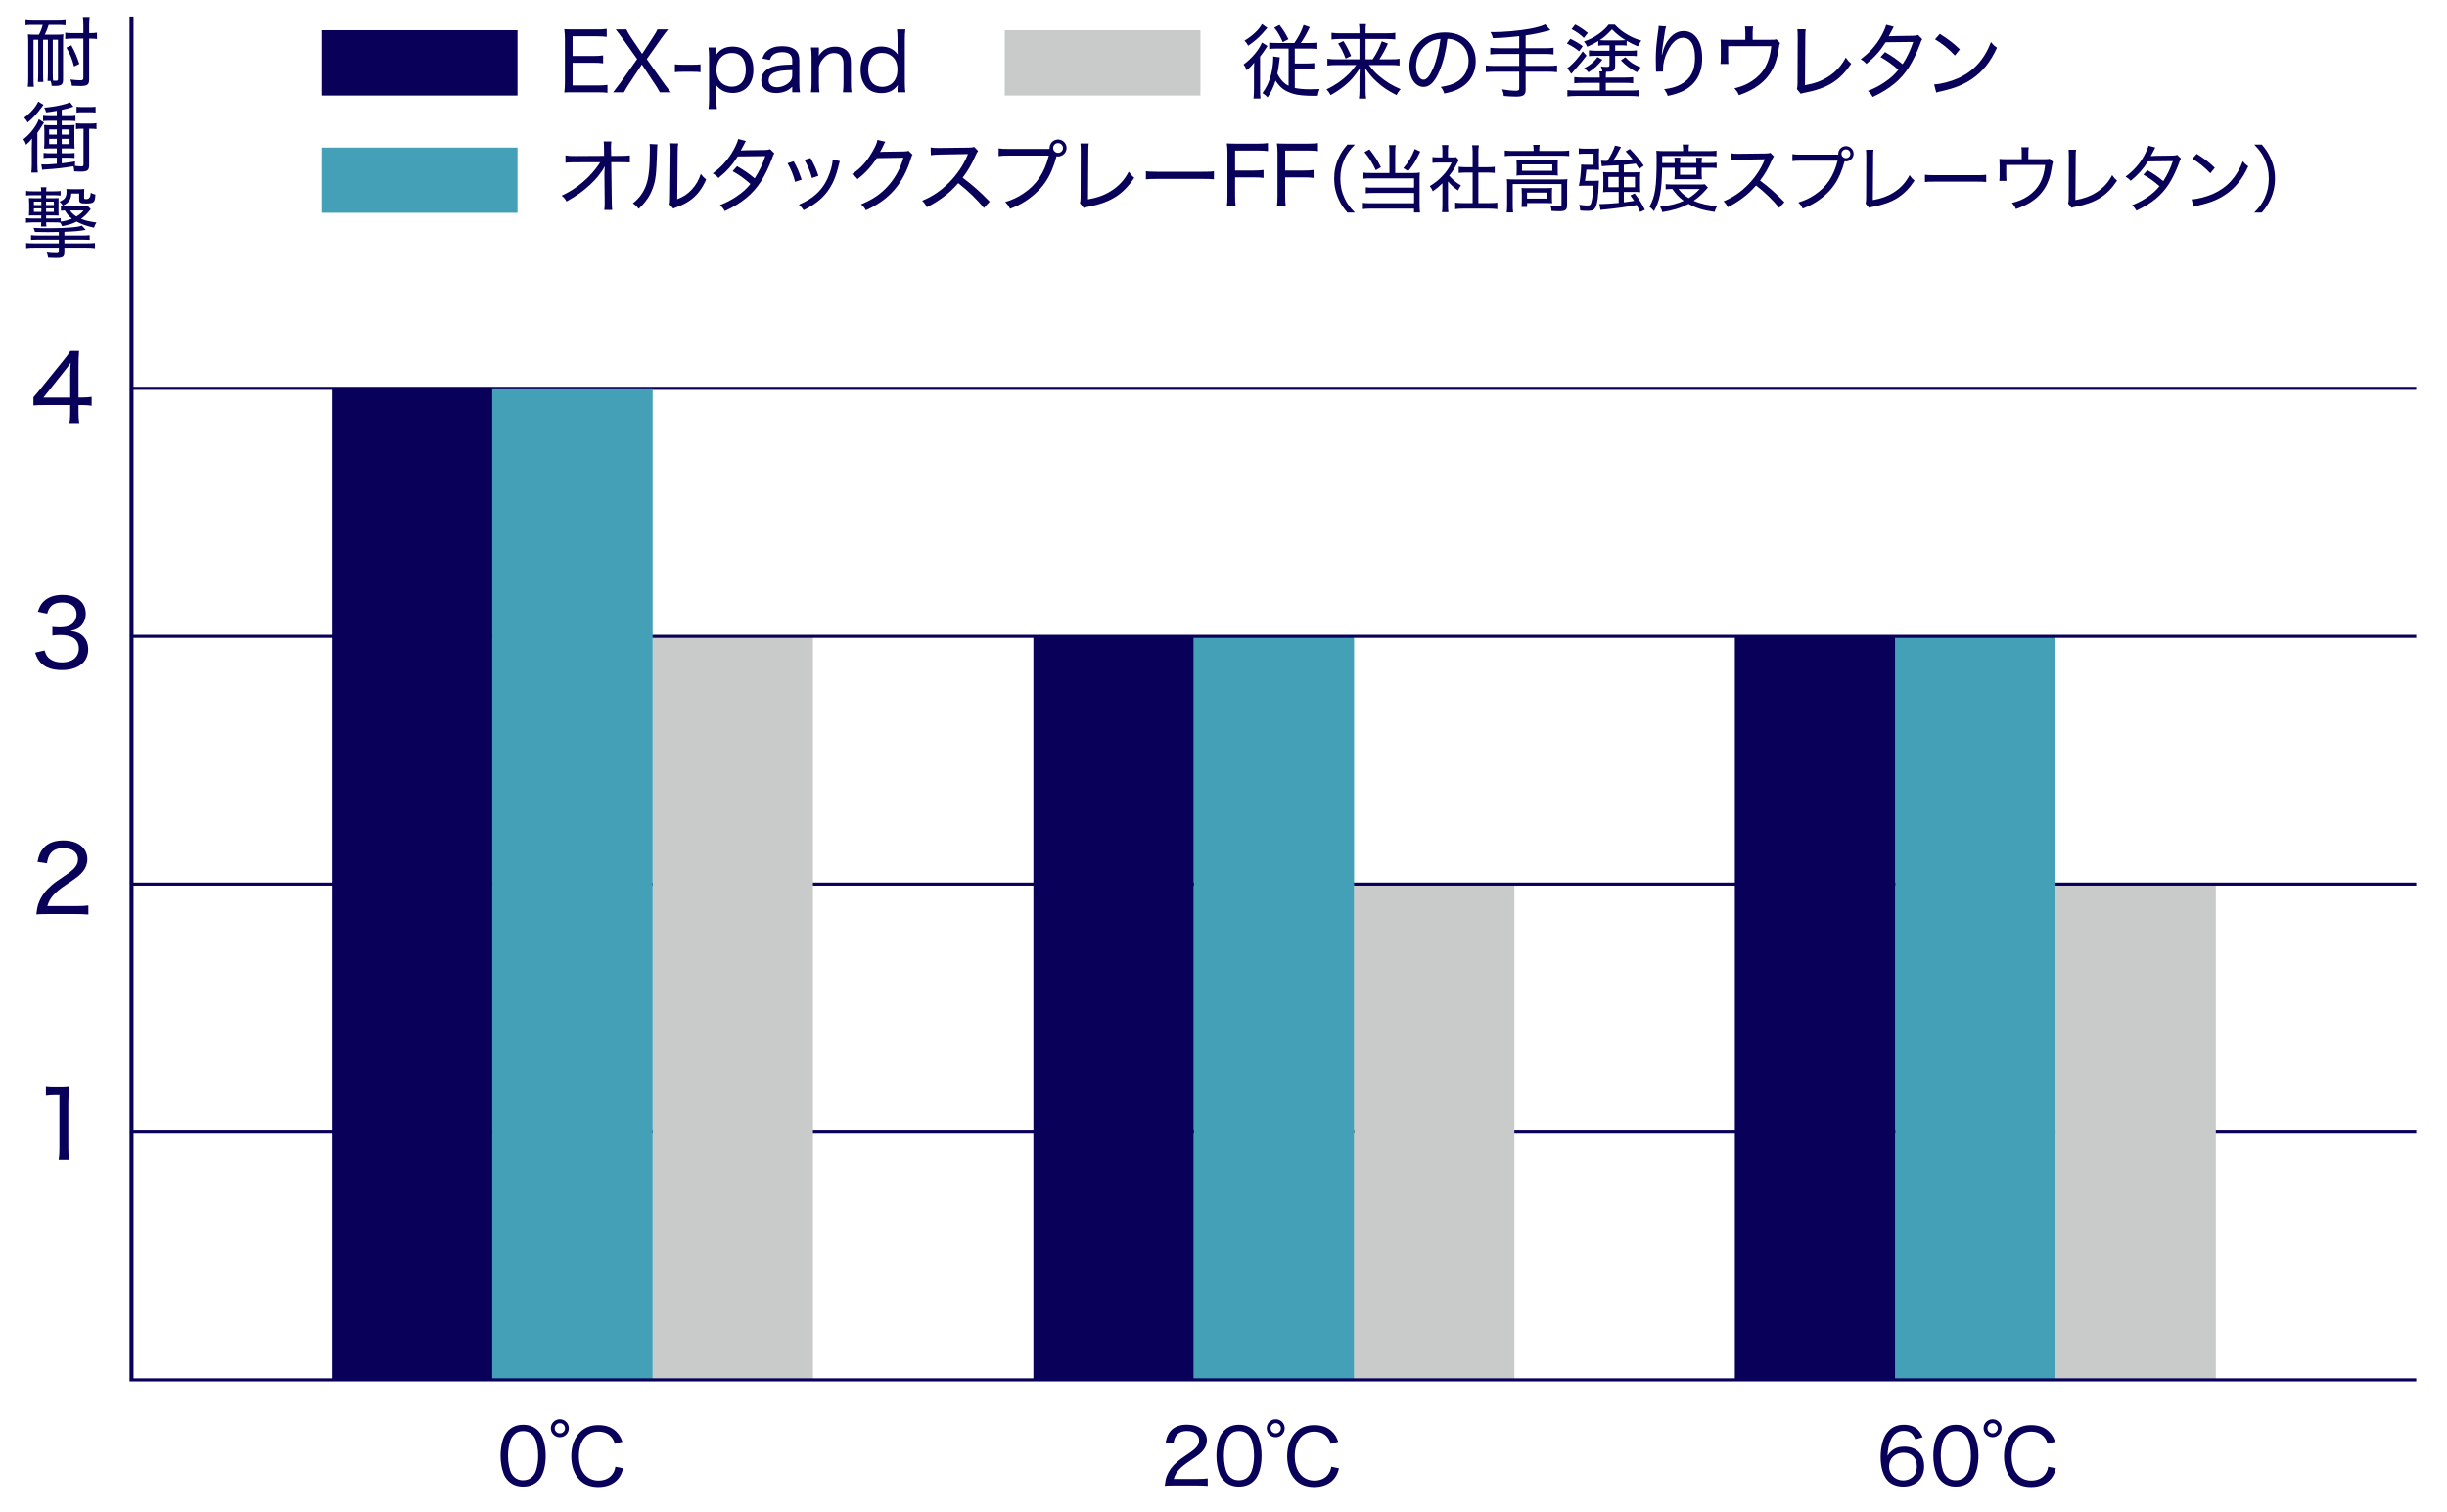
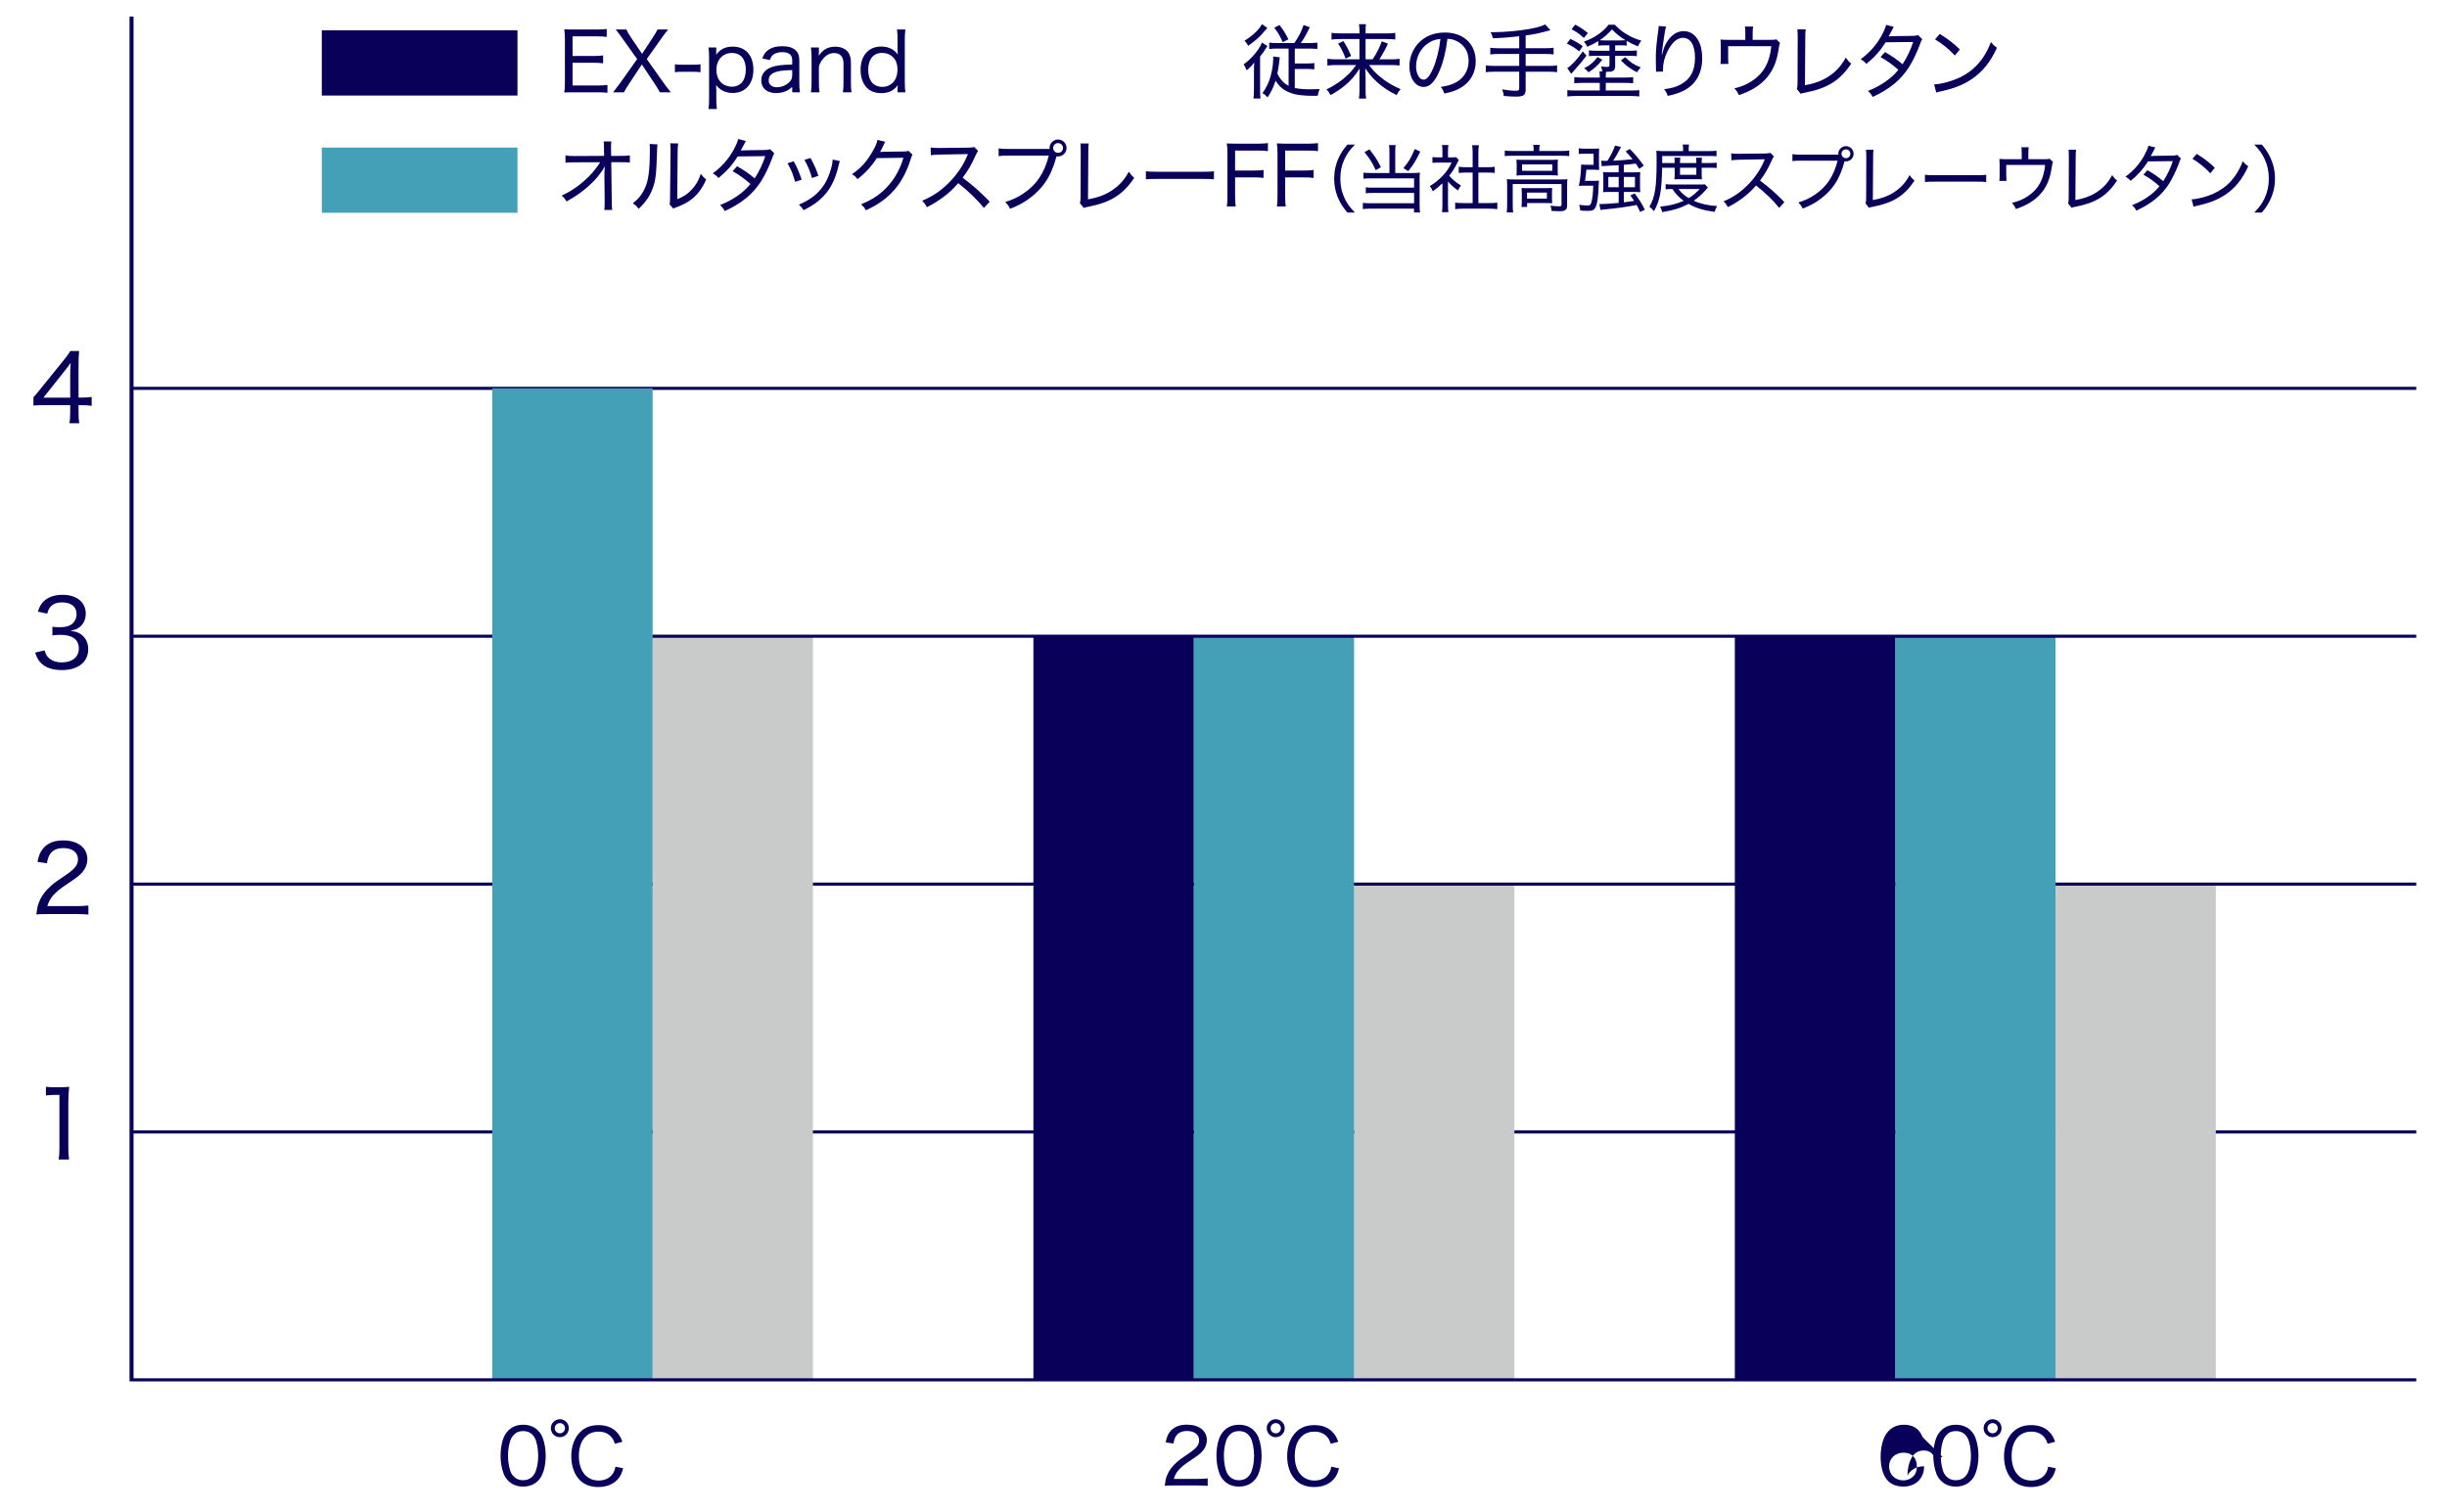
<svg xmlns="http://www.w3.org/2000/svg" id="_レイヤー_1" viewBox="0 0 1000 618">
  <defs>
    <style>.cls-1{fill:#43a0b6;}.cls-1,.cls-2,.cls-3{stroke-width:0px;}.cls-2{fill:#080059;}.cls-3{fill:#c9caca;}</style>
  </defs>
  <rect class="cls-2" x="131.507" y="12.396" width="79.972" height="26.656" />
  <rect class="cls-1" x="131.507" y="60.319" width="79.972" height="26.656" />
  <path class="cls-2" d="m360.475,21.62c1.764,0,3.362.633,4.528,1.798,1.132,1.099,1.764,2.93,1.764,5.027,0,4.261-2.463,7.058-6.259,7.058-1.398,0-2.696-.433-3.662-1.265-1.298-1.132-2.031-3.163-2.031-5.793,0-4.228,2.131-6.825,5.66-6.825Zm6.325,16.113h3.196c-.167-1.298-.233-2.297-.233-4.028v-17.677c0-1.531.067-2.564.233-3.962h-3.429c.167,1.265.233,2.33.233,3.962v4.028c0,.533,0,1.065.033,1.298q.033.566.067.932c-1.498-2.131-3.828-3.262-6.791-3.262-5.16,0-8.423,3.695-8.423,9.521,0,3.096.932,5.693,2.663,7.424,1.431,1.398,3.396,2.097,5.826,2.097,2.963,0,5.027-.999,6.725-3.262-.033.433-.1,1.032-.1,1.431v1.498Zm-31.912,0c-.166-1.332-.233-2.464-.233-3.928v-6.525c.366-1.365.799-2.164,1.698-3.229,1.365-1.631,2.796-2.364,4.528-2.364,2.53,0,3.828,1.498,3.828,4.428v7.69c0,1.565-.067,2.53-.233,3.928h3.496c-.166-1.132-.233-2.164-.233-3.895v-8.19c0-1.764-.333-3.063-.999-4.095-1.099-1.598-2.996-2.463-5.426-2.463-2.963,0-5.06,1.165-6.725,3.728.067-.832.067-.999.067-1.431v-1.964h-3.263c.2,1.332.267,2.297.267,3.928v10.453c0,1.698-.067,2.597-.267,3.928h3.496Zm-11.137-7.091c0,1.232-.299,2.031-1.099,2.863-1.298,1.332-3.296,2.164-5.127,2.164-2.097,0-3.396-1.099-3.396-2.83,0-1.531.832-2.597,2.497-3.262,1.465-.599,3.329-.832,7.124-.932v1.998Zm0,7.091h3.163c-.2-1.398-.266-2.197-.266-3.828v-9.255c0-1.831-.433-3.096-1.432-4.028-1.198-1.165-3.029-1.731-5.56-1.731-2.563,0-4.594.599-6.059,1.831-.965.766-1.465,1.531-2.064,3.196l3.096.599c.299-.899.533-1.332.965-1.798.899-.932,2.231-1.398,4.028-1.398,2.83,0,4.128,1.065,4.128,3.329v1.731c-4.328.1-6.159.333-8.156.965-2.863.932-4.494,2.93-4.494,5.493,0,3.229,2.297,5.193,6.026,5.193,1.298,0,2.53-.2,3.662-.633,1.099-.399,1.698-.799,2.963-1.897v2.231Zm-24.689-2.297c-1.665,0-3.362-.666-4.428-1.764-1.165-1.165-1.864-3.096-1.864-5.127,0-4.062,2.563-6.891,6.325-6.891,3.629,0,5.693,2.497,5.693,6.858,0,4.328-2.164,6.925-5.726,6.925Zm-6.092,9.122c-.167-1.232-.233-2.264-.233-3.962v-3.529c0-.899-.033-1.398-.1-2.297,1.698,2.164,3.928,3.229,6.825,3.229,5.127,0,8.423-3.695,8.423-9.488,0-5.892-3.196-9.455-8.489-9.455-2.963,0-5.16,1.099-6.758,3.362.067-.699.067-.899.067-1.298v-1.698h-3.163c.167,1.265.233,2.297.233,3.995v17.211c0,1.498-.067,2.597-.233,3.928h3.429Zm-17.156-15.048c.999-.133,1.731-.167,3.063-.167h4.294c1.398,0,2.097.033,3.096.167v-3.229c-.932.133-1.665.167-3.096.167h-4.294c-1.398,0-2.131-.033-3.063-.167v3.229Zm-13.505-3.163l5.26,7.923c.766,1.099,1.199,1.864,2.097,3.462h4.494c-1.631-2.031-2.463-3.129-3.096-4.062l-6.758-9.521,5.926-8.389c1.065-1.498,1.831-2.497,2.796-3.695h-4.361c-.433.965-.766,1.565-1.931,3.329l-4.328,6.625-4.494-6.625c-.899-1.332-1.498-2.364-1.931-3.329h-4.361c.932,1.165,1.898,2.43,2.763,3.662l5.992,8.423-6.791,9.588c-.699.932-1.165,1.565-3.029,3.995h4.428c.533-1.032,1.265-2.264,2.097-3.496l5.227-7.89Zm-14.069,8.356c-1.265.167-2.197.233-3.862.233h-10.387v-9.288h8.556c1.831,0,2.73.067,3.928.233v-3.229c-1.298.167-2.364.233-3.928.233h-8.556v-8.023h10.054c1.764,0,2.763.067,3.895.233v-3.262c-1.099.167-2.33.233-3.895.233h-9.655c-1.631,0-2.663-.033-3.795-.1.2,1.531.266,2.43.266,3.962v17.811c0,1.764-.067,2.83-.266,4.062,1.232-.067,2.031-.067,3.795-.067h9.987c1.831,0,2.73.033,3.862.2v-3.229Z" />
  <path class="cls-2" d="m525.2,72.498h7.624c1.831,0,2.863.067,3.995.233v-3.262c-1.232.166-2.231.233-3.995.233h-7.624v-8.156h9.421c1.831,0,2.863.067,3.995.233v-3.296c-1.265.166-2.297.233-4.028.233h-8.989c-1.631,0-2.663-.033-3.795-.1.2,1.331.266,2.397.266,3.928v17.711c0,1.897-.067,2.996-.266,4.128h3.662c-.2-1.232-.266-2.231-.266-4.161v-7.723Zm-20.459,0h7.624c1.831,0,2.863.067,3.995.233v-3.262c-1.232.166-2.231.233-3.995.233h-7.624v-8.156h9.421c1.831,0,2.863.067,3.995.233v-3.296c-1.265.166-2.297.233-4.028.233h-8.989c-1.631,0-2.663-.033-3.795-.1.2,1.331.267,2.397.267,3.928v17.711c0,1.897-.067,2.996-.267,4.128h3.662c-.2-1.232-.266-2.231-.266-4.161v-7.723Zm-36.451.799c1.165-.133,1.997-.167,4.627-.167h18.643c2.297,0,3.263.033,4.528.167v-3.296c-1.165.167-1.831.2-4.494.2h-18.709c-2.297,0-3.529-.067-4.594-.2v3.296Zm-26.764-14.648q.133.999.133,3.496l-.067,18.41c-.033,1.432-.067,1.831-.266,2.497l1.565,1.931c.466-.2.832-.3,1.964-.499,9.022-1.764,14.115-4.96,18.676-11.818-.999-.832-1.298-1.165-2.231-2.497-1.864,3.495-4.028,5.826-7.257,7.89-2.663,1.698-5.626,2.763-9.421,3.429l.133-19.409c0-1.831.033-2.597.166-3.429h-3.396Zm-9.12-.166c1.099,0,1.997.865,1.997,1.997s-.899,1.997-1.997,1.997c-1.132,0-2.031-.899-2.031-1.997s.899-1.997,2.031-1.997Zm-20.174,2.397c-2.064,0-2.83-.033-4.128-.233v3.163c1.165-.167,2.131-.2,4.062-.2h16.446c-1.831,7.158-5.027,11.918-10.387,15.48-2.497,1.665-4.461,2.563-7.457,3.496,1.065,1.032,1.365,1.465,1.997,2.763,2.763-1.099,4.295-1.864,6.192-3.063,3.262-2.097,6.226-4.86,8.19-7.757,1.931-2.763,3.429-6.226,4.627-10.653.233.067.433.067.633.067,1.898,0,3.462-1.565,3.462-3.462s-1.565-3.462-3.462-3.462-3.496,1.565-3.496,3.462c0,.1,0,.2.033.399h-16.712Zm-7.778,21.539c-3.828-3.962-6.858-6.658-11.053-9.787,2.164-2.863,3.662-5.426,5.36-9.255.333-.799.599-1.232.965-1.665l-1.631-1.665c-.633.233-.999.266-2.364.3l-11.519.133h-.732c-1.465,0-2.131-.033-3.163-.2l.1,3.163c1.199-.166,2.031-.233,3.828-.266q10.919-.167,11.319-.2l-.1.266c-.1.167-.1.2-.2.433-1.565,3.828-4.261,7.79-7.39,10.919-3.362,3.396-6.725,5.66-11.019,7.457.999.999,1.298,1.431,1.931,2.63,2.464-1.232,4.195-2.297,6.492-3.962,2.397-1.764,4.128-3.362,6.325-5.859,3.895,3.03,7.923,6.925,10.487,10.154l2.364-2.597Zm-45.879-25.234c-.167,1.165-.766,2.597-1.997,4.727-2.364,4.161-4.827,6.891-8.423,9.288,1.165.699,1.531,1.032,2.264,2.031,3.163-2.43,5.76-5.26,7.89-8.589l10.886-.167c-1.198,4.162-3.196,7.923-5.693,10.853-3.163,3.729-6.625,6.159-11.652,8.19,1.032.865,1.365,1.265,1.997,2.43,4.927-2.231,8.589-4.86,11.652-8.356,2.863-3.296,5.226-7.723,6.691-12.617.4-1.232.433-1.298.733-1.731l-1.631-1.598c-.533.2-.732.233-1.931.266-.999.033-3.828.067-8.489.133h-.399q-.566.033-.832.1c.399-.666.666-1.199,1.465-2.896.399-.899.433-.899.732-1.298l-3.262-.766Zm-18.3,8.023c0,1.265-.433,3.329-1.199,5.493-2.164,6.225-6.026,10.187-12.584,12.95.965.899,1.298,1.265,1.898,2.264,4.294-2.131,7.257-4.394,9.588-7.424,2.231-2.93,3.629-6.159,4.794-11.119.166-.699.233-.932.433-1.531l-2.93-.633Zm-11.519.133c1.432,2.53,2.43,4.994,3.063,7.424l2.63-.899c-.865-2.696-1.465-4.028-3.229-7.291l-2.464.766Zm-6.924,1.398c1.431,2.43,2.297,4.594,3.096,7.59l2.697-.899c-1.298-3.662-1.931-5.16-3.296-7.524l-2.497.832Zm-20.14-9.921c-.3,1.199-.932,2.663-1.964,4.561-2.131,3.795-4.827,6.825-8.456,9.488,1.132.666,1.531.965,2.33,1.897,3.296-2.663,5.626-5.26,7.89-8.822l11.252-.133c-1.099,3.362-2.53,6.292-4.328,9.088-2.696-2.197-4.394-3.362-7.191-4.96l-1.831,2.031c2.597,1.432,4.894,3.096,7.291,5.227-1.665,2.031-3.129,3.362-5.659,5.094-2.197,1.465-3.962,2.397-6.791,3.529.932.832,1.265,1.232,1.964,2.464,6.991-3.262,11.485-6.958,14.848-12.218,1.498-2.364,3.229-5.959,4.428-9.188.533-1.531.599-1.631.965-2.197l-1.698-1.698c-.599.233-1.232.333-2.197.333q-9.321.1-9.821.2c.266-.466.599-1.032.965-1.764q.733-1.531,1.099-2.131l-3.096-.799Zm-27.827,1.764c.133.666.167,1.432.167,2.73v.732l-.2,18.843c0,1.565-.033,1.998-.233,2.63l1.565,1.731c.299-.167.399-.2.799-.366.333-.133.666-.266,1.065-.399,1.931-.766,3.262-1.432,4.694-2.397,2.963-1.997,5.16-4.794,6.858-8.722-1.065-.899-1.398-1.232-2.197-2.297-.799,2.53-1.997,4.627-3.762,6.492-1.631,1.764-3.229,2.796-5.859,3.862l.166-19.342c.033-1.964.067-2.497.233-3.462l-3.296-.033Zm-8.389.266c.1.799.1.999.1,2.63,0,6.825-.433,11.086-1.465,14.016-1.099,3.129-2.796,5.493-5.493,7.624,1.165.766,1.531,1.132,2.397,2.231,2.963-2.863,4.594-5.226,5.726-8.389,1.232-3.362,1.498-5.793,1.764-15.014.067-2.064.067-2.097.2-2.93l-3.229-.167Zm-18.47,12.917v.366l.1,9.954v.799c0,1.531-.033,1.898-.167,2.93h3.229c-.1-.999-.133-1.831-.167-3.795l-.2-15.713h3.962c1.631,0,2.796.033,3.629.1v-2.896c-1.099.167-1.731.2-3.662.2l-3.962.033-.067-3.03v-.865c0-.699.033-1.232.133-2.031h-3.129c.1,1.032.133,1.065.133,2.963l.033,2.929-11.785.067c-2.164,0-2.796-.033-3.995-.266v2.996c1.199-.133,1.964-.166,3.928-.166l10.253-.033c-1.032,1.731-2.963,4.161-4.694,5.892-3.462,3.429-7.024,5.926-11.053,7.757,1.032.865,1.365,1.265,1.998,2.397,2.597-1.498,3.862-2.264,5.326-3.329,2.896-2.097,5.726-4.694,7.491-6.891,1.431-1.798,2.164-2.896,2.83-4.228-.133,1.398-.167,2.663-.167,3.629v.233Z" />
  <path class="cls-2" d="m924.335,86.873c1.74-2.099,2.549-3.329,3.449-5.248,1.29-2.759,1.919-5.548,1.919-8.637,0-3.089-.63-5.878-1.919-8.637-.9-1.919-1.71-3.149-3.449-5.248h-3.089c2.249,2.369,3.179,3.689,4.169,5.758,1.2,2.519,1.77,5.128,1.77,8.127,0,2.999-.57,5.608-1.77,8.127-.99,2.069-1.919,3.389-4.169,5.758h3.089Zm-27.92-2.399c.659-.21.899-.27,1.859-.48,4.829-1.08,8.188-2.399,11.247-4.498,4.018-2.729,6.808-6.208,9.267-11.546-1.05-.69-1.379-1.02-2.219-2.069-2.46,6.448-6.419,10.796-12.147,13.346-2.789,1.23-6.388,2.159-8.787,2.249l.78,2.999Zm-.45-19.584c2.669,1.589,5.068,3.539,7.317,5.938l1.829-2.249c-2.189-2.13-4.049-3.569-7.377-5.699l-1.77,2.01Zm-17.967-5.338c-.27,1.08-.84,2.399-1.769,4.109-1.919,3.419-4.349,6.148-7.618,8.547,1.02.6,1.38.87,2.099,1.709,2.969-2.399,5.068-4.738,7.108-7.948l10.137-.12c-.99,3.029-2.279,5.668-3.899,8.187-2.429-1.979-3.959-3.029-6.478-4.468l-1.65,1.829c2.34,1.29,4.409,2.789,6.568,4.709-1.5,1.829-2.819,3.029-5.099,4.589-1.979,1.32-3.569,2.159-6.118,3.179.84.75,1.14,1.11,1.769,2.22,6.299-2.939,10.347-6.268,13.376-11.007,1.35-2.129,2.909-5.368,3.988-8.277.48-1.379.54-1.469.87-1.979l-1.53-1.53c-.54.21-1.11.3-1.979.3q-8.398.09-8.847.18c.24-.42.54-.93.87-1.59q.66-1.38.99-1.919l-2.789-.72Zm-32.653,1.649q.12.9.12,3.149l-.06,16.585c-.03,1.289-.06,1.649-.24,2.249l1.41,1.74c.419-.18.75-.27,1.77-.45,8.127-1.589,12.716-4.468,16.825-10.647-.9-.75-1.17-1.049-2.009-2.249-1.68,3.149-3.629,5.248-6.538,7.108-2.399,1.53-5.069,2.489-8.487,3.089l.12-17.485c0-1.65.03-2.339.15-3.089h-3.059Zm-16.437,3.869v-2.609c0-.93.06-1.68.179-2.279h-3.029c.12.72.149,1.2.149,2.309v2.579h-6.238c-1.35,0-1.979-.03-2.879-.12.06.75.09,1.499.09,2.549v3.839c0,1.08-.03,1.889-.12,2.609h2.909c-.06-.63-.09-1.529-.09-2.549v-3.989h15.895c-.6,5.968-2.789,9.927-7.018,12.746-1.979,1.32-3.718,2.069-6.568,2.789.93,1.02,1.17,1.38,1.65,2.489,8.547-2.879,13.165-7.947,14.455-15.985q.42-2.729.69-3.239l-1.38-1.349c-.569.21-.749.21-2.639.21h-6.058Zm-42.256,9.327c1.049-.12,1.799-.15,4.169-.15h16.794c2.07,0,2.939.03,4.079.15v-2.969c-1.049.15-1.649.18-4.048.18h-16.855c-2.069,0-3.179-.06-4.138-.18v2.969Zm-24.082-13.196q.12.9.12,3.149l-.06,16.585c-.03,1.289-.06,1.649-.24,2.249l1.409,1.74c.42-.18.75-.27,1.77-.45,8.128-1.589,12.716-4.468,16.825-10.647-.899-.75-1.169-1.049-2.009-2.249-1.679,3.149-3.629,5.248-6.538,7.108-2.399,1.53-5.068,2.489-8.487,3.089l.12-17.485c0-1.65.03-2.339.15-3.089h-3.059Zm-8.186-.15c.99,0,1.799.78,1.799,1.799s-.81,1.799-1.799,1.799c-1.02,0-1.83-.81-1.83-1.799s.81-1.799,1.83-1.799Zm-18.174,2.159c-1.859,0-2.549-.03-3.719-.21v2.849c1.05-.15,1.919-.18,3.659-.18h14.815c-1.65,6.448-4.529,10.737-9.357,13.946-2.249,1.499-4.019,2.309-6.718,3.149.96.93,1.23,1.32,1.799,2.489,2.489-.99,3.869-1.679,5.578-2.759,2.939-1.89,5.608-4.379,7.378-6.988,1.74-2.489,3.089-5.608,4.169-9.597.21.06.39.06.57.06,1.71,0,3.119-1.41,3.119-3.119s-1.409-3.119-3.119-3.119c-1.71,0-3.149,1.41-3.149,3.119,0,.09,0,.18.03.36h-15.055Zm-6.993,19.404c-3.449-3.569-6.178-5.998-9.957-8.817,1.949-2.579,3.299-4.888,4.828-8.337.3-.72.54-1.11.87-1.5l-1.469-1.499c-.57.21-.9.24-2.129.27l-10.376.12h-.66c-1.319,0-1.919-.03-2.849-.18l.09,2.849c1.08-.15,1.829-.21,3.449-.24q9.837-.15,10.197-.18l-.09.24c-.09.15-.09.18-.18.39-1.41,3.449-3.839,7.018-6.658,9.837-3.029,3.059-6.058,5.098-9.927,6.718.9.9,1.169,1.29,1.74,2.369,2.219-1.11,3.779-2.069,5.848-3.569,2.159-1.589,3.719-3.029,5.698-5.278,3.509,2.729,7.138,6.238,9.447,9.147l2.129-2.339Zm-34.608-5.368c-1.65,1.74-2.669,2.579-4.499,3.749-1.949-1.23-3.119-2.279-4.169-3.749h8.668Zm2.099-1.919c-.63.06-1.14.09-2.159.09h-10.767c-1.559,0-2.369-.03-3.089-.15v2.129c.72-.12,1.379-.15,2.729-.15,1.53,2.189,2.699,3.389,4.649,4.828-2.759,1.26-5.578,1.95-9.657,2.399.51.93.72,1.41.9,2.22,4.558-.75,7.558-1.68,10.736-3.359,3.029,1.709,6.058,2.639,10.647,3.269.27-.93.57-1.619,1.02-2.369-3.569-.21-6.778-.93-9.567-2.189,1.74-1.17,3.359-2.609,4.738-4.199.57-.66.78-.9,1.08-1.2l-1.26-1.32Zm-10.137-6.778h6.658v2.879h-6.658v-2.879Zm-2.19,0v2.939c0,.6-.03,1.259-.09,1.829.39-.06.93-.06,2.129-.06h7.168c1.109,0,1.439,0,1.919.06-.06-.54-.09-1.139-.09-1.829v-2.939h3.389c1.32,0,2.069.03,2.729.15v-2.22c-.75.12-1.409.15-2.699.15h-3.419v-.33c0-.78.03-1.32.12-1.86h-2.429c.09.54.12,1.14.12,1.829v.36h-6.658v-.42c0-.6.03-1.109.12-1.77h-2.43c.09.51.12,1.05.12,1.799v.39h-5.098v-2.879h19.044c1.409,0,2.159.03,3.149.12v-2.279c-.81.12-1.74.18-3.389.18h-7.978v-.81c0-.81.03-1.32.15-1.889h-2.609c.12.6.18,1.17.18,1.889v.81h-7.768c-1.2,0-2.189-.06-3.179-.15.09.87.12,1.769.12,3.778,0,11.156-.6,15.025-2.939,19.104.75.57,1.2.99,1.86,1.829,2.459-4.469,3.149-8.127,3.329-17.784h5.128Zm-36.648,5.368c.21-1.17.48-3.419.57-4.559h3.089c.9,0,1.469.03,2.129.09-.06-.75-.09-1.589-.09-2.489v-4.109c0-.9.03-1.41.09-2.159-.63.06-1.26.09-2.069.09h-3.479c-1.349,0-2.159-.06-2.789-.18v2.34c.66-.09,1.5-.12,2.699-.12h3.359v4.528h-2.31c-1.559,0-2.009-.03-2.759-.12-.09,3.359-.39,6.238-.96,8.727.6-.03,1.23-.06,2.039-.06h3.839c-.06,2.999-.27,4.978-.75,6.808-.3,1.08-.6,1.289-1.77,1.289-.81,0-2.039-.12-3.209-.299.27.87.33,1.349.42,2.339,1.2.12,2.01.15,3.059.15,1.859,0,2.579-.33,3.179-1.41.75-1.41,1.17-4.379,1.32-9.537.03-.659.03-.87.09-1.409-.63.06-1.2.09-2.22.09h-3.479Zm15.865-1.589h4.558v4.199h-4.558v-4.199Zm-2.099,0v4.199h-4.229v-4.199h4.229Zm0-1.89h-3.779c-1.2,0-1.859-.03-2.609-.12.09.63.12,1.38.12,2.22v3.629c0,.989-.03,1.68-.12,2.399.81-.09,1.469-.12,2.639-.12h3.749v4.498c-2.699.24-5.818.45-7.048.45-.27,0-.45,0-.84-.03l.45,2.459c.39-.09.6-.12,1.02-.15,5.548-.54,9.147-1.019,13.765-1.889.6,1.08.84,1.56,1.41,2.849l1.949-.9c-1.229-2.489-2.129-3.929-4.169-6.688l-1.769.84c.81,1.08,1.019,1.38,1.56,2.219-1.47.24-2.129.33-4.229.6v-4.259h4.229c1.019,0,1.709.03,2.519.12-.09-.69-.12-1.35-.12-2.339v-3.899c0-.87.03-1.41.12-2.01-.75.09-1.319.12-2.339.12h-4.409v-3.089c2.189-.15,2.519-.21,4.918-.48.42.6.69,1.02,1.409,2.159l1.83-1.35c-1.95-2.699-3.539-4.618-5.698-6.808l-1.709,1.02c1.35,1.41,1.859,1.979,2.849,3.209-2.669.27-5.698.48-7.348.54h-.6c1.14-1.649,1.56-2.399,3.209-5.578l-2.459-.57c-.72,2.13-1.559,3.809-3.089,6.238-.45.03-.87.03-1.17.03-.57,0-.96-.03-1.44-.09l.3,2.279c.6-.09,1.02-.12,3.239-.24,1.619-.06,2.339-.12,3.659-.18v2.909Zm-37.457,8.277h8.127v2.46h-8.127v-2.46Zm10.197.12c0-.96.03-1.44.09-2.009-.87.06-1.44.09-2.579.09h-7.498c-1.08,0-1.709-.03-2.429-.09.06.63.09,1.2.09,2.129v3.149c0,1.11-.06,1.859-.15,2.489h2.309v-1.619h7.558c1.02,0,1.979.03,2.699.09-.06-.6-.09-1.049-.09-2.099v-2.129Zm-18.324,4.859c0,1.199-.06,2.369-.18,3.119h2.639c-.15-1.08-.18-1.74-.18-3.149v-8.428h19.944v8.397c0,.6-.15.69-1.05.69-.989,0-2.279-.09-3.479-.27.3.78.39,1.23.45,2.159,1.649.09,2.609.12,2.849.12,1.65,0,2.279-.12,2.789-.48.539-.39.72-.96.72-2.1v-7.857c0-1.11.03-1.74.12-2.669-.78.09-1.47.12-2.909.12h-18.834c-1.26,0-2.099-.03-2.999-.12.09.84.12,1.74.12,2.699v7.768Zm6.088-16.495h12.386v2.609h-12.386v-2.609Zm-2.189,2.249c0,1.109-.03,1.65-.09,2.309.9-.09,1.59-.12,2.729-.12h11.456c1.26,0,1.919.03,2.759.12-.09-.69-.09-.989-.09-2.309v-1.919c0-1.05.03-1.5.09-2.309-.84.09-1.409.12-2.579.12h-11.516c-1.32,0-2.069-.03-2.849-.12.06.69.09,1.289.09,2.279v1.949Zm6.928-7.738h-8.698c-1.32,0-2.159-.06-3.089-.18v2.279c.96-.12,1.769-.15,2.999-.15h20.304c1.259,0,2.069.03,3.029.15v-2.279c-.9.12-1.77.18-3.029.18h-9.207v-.54c0-.75.06-1.349.18-1.979h-2.669c.12.63.18,1.26.18,1.979v.54Zm-22.582,8.817h3.749c1.11,0,2.039.06,2.939.15v-2.519c-.84.15-1.62.18-2.939.18h-3.749v-6.148c0-1.11.03-1.68.21-2.819h-2.759c.15,1.11.21,1.77.21,2.819v6.148h-2.759c-1.289,0-2.129-.06-2.939-.18v2.519c.9-.09,1.859-.15,2.939-.15h2.759v12.476h-3.839c-1.56,0-2.429-.06-3.299-.18v2.669c.96-.15,1.949-.21,3.269-.21h10.647c1.26,0,2.339.06,3.299.21v-2.669c-.81.12-1.74.18-3.299.18h-4.439v-12.476Zm-12.416,3.629c1.2,1.439,2.369,2.489,4.109,3.689.36-.84.659-1.349,1.2-2.039-2.07-1.229-3.269-2.249-4.829-4.019,1.439-1.77,2.279-3.089,3.239-5.099.27-.57.48-.93.69-1.259l-1.08-1.2c-.36.06-.84.09-1.709.09h-1.62v-2.669c0-.96.06-1.74.18-2.369h-2.639c.12.63.18,1.5.18,2.309v2.729h-1.71c-.93,0-1.499-.03-2.369-.12v2.369c.84-.09,1.499-.12,2.459-.12h5.398c-1.11,2.25-2.039,3.629-3.539,5.248-1.68,1.799-3.269,3.089-5.398,4.378.54.66.9,1.26,1.23,2.1,1.739-1.26,2.519-1.889,3.929-3.269v8.817c0,1.29-.06,2.129-.18,2.999h2.609c-.09-.81-.15-1.65-.15-2.969v-9.597Zm-13.585-13.256c-1.44,3.539-2.459,5.248-4.648,7.827l1.979,1.229c2.159-2.669,3.119-4.229,4.918-8.007l-2.249-1.049Zm-20.543,1.289c2.189,2.699,3.089,4.139,4.619,7.378l2.099-1.229c-1.469-2.969-2.369-4.319-4.678-7.288l-2.039,1.14Zm10.197,8.517h-7.708c-1.29,0-2.039-.03-2.909-.15v2.489c.99-.12,1.56-.15,2.849-.15h17.844v3.809h-16.915c-1.41,0-2.099-.03-2.819-.15v2.46c.78-.12,1.5-.15,2.729-.15h17.005v4.199h-18.084c-1.349,0-2.039-.03-2.849-.15v2.55c.87-.12,1.71-.18,2.909-.18h17.994v1.559h2.459c-.12-.989-.179-1.889-.179-3.179v-10.707c0-1.019.03-1.56.12-2.429-.9.15-1.41.18-2.37.18h-7.707v-8.607c0-1.32.06-2.07.18-2.789h-2.729c.12.75.18,1.53.18,2.789v8.607Zm-14.125,16.165c-2.249-2.369-3.179-3.689-4.169-5.758-1.2-2.519-1.77-5.188-1.77-8.127,0-2.939.57-5.608,1.77-8.127.989-2.069,1.919-3.389,4.169-5.758h-3.059c-1.77,2.099-2.579,3.329-3.479,5.248-1.29,2.759-1.919,5.578-1.919,8.637,0,3.059.63,5.878,1.919,8.637.9,1.919,1.709,3.149,3.479,5.248h3.059Z" />
-   <rect class="cls-3" x="410.602" y="12.396" width="79.972" height="26.656" />
  <path class="cls-2" d="m791.266,37.832c.732-.233.998-.299,2.064-.533,5.36-1.199,9.088-2.663,12.484-4.994,4.461-3.03,7.557-6.891,10.287-12.817-1.165-.766-1.531-1.132-2.463-2.297-2.73,7.158-7.124,11.985-13.483,14.814-3.096,1.365-7.091,2.397-9.754,2.497l.866,3.329Zm-.499-21.739c2.963,1.764,5.626,3.928,8.123,6.592l2.031-2.497c-2.43-2.364-4.494-3.962-8.189-6.325l-1.964,2.231Zm-19.968-5.926c-.299,1.199-.932,2.663-1.964,4.561-2.131,3.795-4.827,6.825-8.456,9.488,1.132.666,1.531.965,2.33,1.898,3.296-2.663,5.626-5.26,7.89-8.822l11.252-.133c-1.099,3.362-2.53,6.292-4.328,9.089-2.696-2.197-4.394-3.362-7.191-4.96l-1.831,2.031c2.597,1.431,4.894,3.096,7.291,5.227-1.665,2.031-3.129,3.362-5.66,5.094-2.197,1.465-3.962,2.397-6.791,3.529.932.832,1.265,1.232,1.964,2.463,6.991-3.262,11.485-6.958,14.848-12.218,1.498-2.364,3.229-5.959,4.428-9.188.533-1.531.599-1.631.965-2.197l-1.698-1.698c-.599.233-1.232.333-2.197.333q-9.321.1-9.821.2c.266-.466.599-1.032.965-1.764q.732-1.531,1.099-2.131l-3.096-.799Zm-36.278,1.831q.133.999.133,3.495l-.067,18.41c-.033,1.431-.067,1.831-.266,2.497l1.565,1.931c.466-.2.832-.3,1.964-.499,9.022-1.764,14.115-4.96,18.676-11.818-.999-.832-1.298-1.165-2.231-2.497-1.864,3.496-4.028,5.826-7.257,7.89-2.663,1.698-5.626,2.763-9.421,3.429l.133-19.409c0-1.831.033-2.597.167-3.429h-3.396Zm-18.273,4.294v-2.896c0-1.032.067-1.864.2-2.53h-3.362c.133.799.166,1.332.166,2.563v2.863h-6.924c-1.498,0-2.197-.033-3.196-.133.067.832.1,1.665.1,2.83v4.261c0,1.199-.033,2.097-.133,2.896h3.229c-.067-.699-.1-1.698-.1-2.83v-4.428h17.644c-.666,6.625-3.096,11.019-7.79,14.149-2.197,1.465-4.128,2.297-7.291,3.096,1.032,1.132,1.298,1.531,1.831,2.763,9.488-3.196,14.615-8.822,16.046-17.744q.466-3.03.766-3.595l-1.531-1.498c-.633.233-.832.233-2.93.233h-6.725Zm-37.146,6.026c.1-1.165.167-1.898.466-3.995.832-5.826.932-6.292,1.331-7.457l-3.063-.233c0,.399,0,.566-.067,1.065-.865,6.126-1.099,8.955-1.099,12.318,0,.399.067,3.962.067,4.294.033.333.033.533.033.633l-.033.366,2.863-.067v-.799c0-2.497.599-4.994,1.831-7.424,1.831-3.695,3.962-5.56,6.325-5.56,3.129,0,4.927,2.963,4.927,8.156,0,5.26-1.798,8.655-5.693,10.819-1.997,1.099-3.728,1.598-6.925,2.031.766.999.999,1.398,1.498,2.73,2.43-.499,4.461-1.165,6.092-1.931,5.194-2.497,7.957-7.124,7.957-13.25,0-3.695-.633-6.192-2.097-8.323-1.365-1.964-3.229-2.963-5.493-2.963-2.53,0-4.727,1.365-6.558,4.028-.932,1.398-1.565,2.863-1.997,4.661q-.167.666-.233.899h-.133Zm-32.291-1.332c-1.631,2.364-3.129,4.128-4.727,5.593-.633.599-.932.832-1.598,1.265l1.631,2.33c.499-.599.965-1.132,1.798-2.064,1.964-2.197,2.597-2.963,4.428-5.36l-1.531-1.764Zm15.58,3.695c2.264,2.264,3.762,3.396,6.592,4.86.566-.865.932-1.331,1.531-1.997-2.896-1.165-4.228-2.031-6.325-4.161l-1.798,1.298Zm-9.555-1.365c-.766,1.032-1.132,1.465-1.931,2.197-1.165,1.032-1.898,1.531-3.529,2.364.832.599,1.198.965,1.798,1.665,2.397-1.531,3.695-2.696,5.659-5.127l-1.997-1.099Zm-12.517-5.526c2.297,1.165,3.462,1.898,5.027,3.196l1.465-2.097c-1.465-1.099-2.896-1.964-5.06-2.996l-1.432,1.897Zm1.931-5.826c2.064,1.099,3.396,2.031,5.027,3.562l1.631-2.031c-2.064-1.631-3.262-2.43-5.194-3.429l-1.465,1.898Zm13.35,4.561c-.799,0-1.331-.033-1.864-.067,1.864-1.232,3.063-2.297,5.027-4.428,1.964,1.997,3.296,3.063,5.56,4.428-.533.033-.965.067-1.931.067h-6.791Zm2.131,1.998v2.231h-5.227c-1.199,0-2.231-.067-3.163-.167v2.364c.866-.1,1.798-.133,2.93-.133h5.46v3.662c0,.733-.167.866-1.065.866-.832,0-1.565-.067-2.43-.2.333.766.499,1.298.599,2.031h-1.232c.133.566.167,1.065.167,2.064v.466h-6.658c-1.831,0-2.896-.067-3.762-.2v2.53c1.331-.133,2.264-.167,3.762-.167h6.658v3.129h-9.521c-1.831,0-2.763-.033-3.729-.166v2.597c1.165-.133,2.364-.2,3.828-.2h21.672c1.531,0,2.73.067,3.895.2v-2.597c-.965.133-1.931.166-3.762.166h-9.921v-3.129h7.557c1.631,0,2.597.033,3.629.167v-2.497c-.866.1-1.898.166-3.662.166h-7.524v-.466c0-.899.033-1.398.133-1.898,1.598,0,2.064-.033,2.63-.266.766-.3,1.065-.965,1.065-2.297v-3.962h5.859c1.298,0,2.131.033,2.996.133v-2.364c-.866.133-1.698.167-3.096.167h-5.76v-2.231h2.164c1.132,0,1.798.033,2.53.133v-1.964c1.831,1.065,2.597,1.431,4.594,2.264.366-.799.732-1.398,1.398-2.364-2.33-.633-3.962-1.365-5.959-2.564-1.931-1.165-3.163-2.131-4.894-3.928h-2.53c-.766,1.132-2.164,2.463-3.895,3.728-2.031,1.465-3.662,2.297-6.159,3.163.633.766.999,1.365,1.331,2.131,1.964-.865,3.03-1.398,4.528-2.33v1.897c.866-.133,1.531-.166,2.564-.166h1.997Zm-36.884,1.199h-8.123c-1.665,0-2.696-.067-3.695-.2v2.73c1.065-.133,2.33-.2,3.695-.2h8.123v4.894h-9.987c-1.631,0-2.663-.067-3.662-.2v2.763c1.065-.133,2.097-.2,3.662-.2h9.987v6.791c0,.766-.299.999-1.298.999-1.531,0-3.562-.2-5.693-.566.466,1.099.599,1.665.699,2.696,1.764.167,3.662.266,4.96.266,3.096,0,3.962-.633,3.962-2.863v-7.324h9.221c1.531,0,2.53.067,3.629.2v-2.763c-.999.133-1.997.2-3.629.2h-9.221v-4.894h7.723c1.531,0,2.763.067,3.695.2v-2.73c-.999.133-2.031.2-3.695.2h-7.723v-5.227c3.695-.499,5.326-.866,10.12-2.131l-2.097-2.364c-1.498.733-3.362,1.265-6.625,1.864-4.228.766-10.22,1.298-14.714,1.298h-1.032c.566,1.065.732,1.431.965,2.463,4.128-.133,6.691-.333,10.753-.799v4.894Zm-32.192-3.795c-.433,4.128-1.631,8.889-2.963,11.985-1.365,3.129-2.63,4.661-3.928,4.661-1.731,0-3.063-2.397-3.063-5.426,0-3.962,1.964-7.624,5.193-9.654,1.465-.966,2.83-1.398,4.761-1.565Zm.133,19.608c.766.932.999,1.365,1.432,2.696,2.563-.533,3.962-.965,5.56-1.731,4.661-2.231,7.291-6.358,7.291-11.519,0-7.024-5.027-11.685-12.584-11.685-4.528,0-8.256,1.531-10.953,4.494-2.297,2.53-3.562,5.859-3.562,9.321,0,4.86,2.464,8.423,5.826,8.423,2.497,0,4.494-1.997,6.392-6.358,1.565-3.529,2.763-8.423,3.329-13.316,1.631.1,2.563.333,3.728.899,3.163,1.531,4.927,4.461,4.927,8.09,0,3.862-1.931,7.124-5.26,8.889-1.631.866-3.229,1.332-6.126,1.798Zm-41.946-17.711c1.398,2.131,2.064,3.496,3.063,6.126l2.264-1.099c-1.265-2.863-1.798-3.895-3.163-6.059l-2.164,1.032Zm11.219,6.425v-8.289h8.489c1.598,0,2.663.067,3.662.2v-2.73c-.865.167-1.864.233-3.795.233h-8.356v-1.032c0-1.298.033-1.864.166-2.73h-2.863c.166.932.2,1.631.2,2.696v1.065h-7.723c-1.531,0-2.53-.067-3.695-.233v2.73c1.165-.133,2.264-.2,3.595-.2h7.823v8.289h-9.421c-1.631,0-2.597-.067-3.695-.233v2.763c1.265-.133,2.33-.2,3.695-.2h8.09c-1.465,1.931-2.131,2.763-3.262,3.862-2.397,2.364-5.56,4.561-8.889,6.092.832.899,1.099,1.265,1.698,2.33,2.064-1.132,4.062-2.463,5.859-3.928,2.33-1.931,3.762-3.562,6.026-6.925-.067,1.798-.1,2.397-.1,3.429v5.56c0,1.398-.067,2.297-.233,3.296h2.963c-.166-1.032-.233-1.898-.233-3.296v-5.593c0-.799-.033-1.764-.133-3.462,1.831,2.564,2.963,3.895,4.627,5.426,2.297,2.131,4.561,3.662,8.156,5.493.533-1.032.965-1.631,1.665-2.43-3.296-1.365-6.059-3.063-8.755-5.36-1.631-1.365-2.197-1.997-4.195-4.494h8.722c1.631,0,2.73.067,3.795.2v-2.763c-.832.166-1.731.233-3.728.233h-4.528c1.465-2.264,2.464-4.061,3.496-6.425l-2.497-.932c-1.065,2.896-2.031,4.761-3.729,7.357h-2.896Zm-45.606,12.151c0,1.598-.067,2.83-.2,3.862h2.863c-.133-1.065-.166-2.131-.166-3.895v-13.25c1.298-1.665,1.398-1.831,2.297-3.229.366-.566.466-.732.732-1.065l-2.264-1.431c-1.165,2.963-4.261,6.625-7.524,8.955.566.699.965,1.498,1.265,2.397,1.232-.999,2.097-1.898,3.096-3.163-.1,1.998-.1,2.43-.1,3.895v6.925Zm8.289-25.035c1.431,1.731,2.397,3.396,3.462,5.892l2.33-1.199c-1.365-2.663-2.031-3.695-3.662-5.826l-2.131,1.132Zm-5.027-1.498c-1.165,2.264-3.862,4.794-7.158,6.791.699.666,1.099,1.232,1.498,2.064,2.097-1.398,4.394-3.329,5.759-4.894q2.031-2.33,2.097-2.397l-2.197-1.565Zm6.126,7.723c-1.332,0-2.231-.033-3.163-.166v2.597c.866-.1,2.031-.166,3.296-.166h4.627v15.214c-1.897-.932-3.396-2.563-4.594-4.994.333-1.531.533-2.796.733-4.594.1-.932.2-1.698.266-2.031l-2.696-.366v.866c0,1.897-.333,4.361-.899,6.558-.733,2.929-1.764,5.127-3.496,7.557.932.566,1.232.799,2.097,1.731,1.398-2.031,2.364-4.062,3.262-6.825,1.864,2.93,3.928,4.428,7.457,5.426,1.764.499,4.661.766,7.956.766.4,0,1.032,0,1.831-.033.167-1.099.333-1.631.766-2.73-1.931.067-2.863.1-3.795.1-2.53,0-4.594-.166-6.359-.533v-7.79h4.86c1.199,0,2.164.067,3.129.167v-2.564c-.865.1-1.831.167-3.096.167h-4.894v-6.092h5.926c1.232,0,2.231.067,3.296.166v-2.597c-.965.133-1.864.166-3.229.166h-3.529c1.265-1.764,2.364-3.728,3.662-6.458l-2.53-.899c-.965,2.763-1.864,4.528-3.762,7.357h-7.124Z" />
  <path class="cls-2" d="m254.341,589.289c-.728-2.025-1.36-3.037-2.562-4.207-1.803-1.74-4.207-2.594-7.212-2.594-3.068,0-5.504.917-7.37,2.72-2.404,2.341-3.733,5.852-3.733,9.995,0,3.986,1.234,7.465,3.448,9.711,1.835,1.898,4.46,2.879,7.591,2.879,3.574,0,6.548-1.297,8.319-3.606.823-1.075,1.297-2.088,1.835-4.049l-3.163-.664c-.253,1.423-.569,2.183-1.234,3.1-1.202,1.645-3.226,2.562-5.63,2.562-4.934,0-8.066-3.891-8.066-10.027s3.068-9.964,8.034-9.964c2.183,0,4.017.759,5.219,2.183.664.759,1.012,1.424,1.455,2.784l3.068-.822Zm-25.526-7.623c1.139,0,2.088.917,2.088,2.088,0,1.171-.949,2.088-2.088,2.088-1.17,0-2.119-.917-2.119-2.088,0-1.17.949-2.088,2.119-2.088Zm-.032-1.582c-2.024,0-3.669,1.645-3.669,3.669,0,2.025,1.645,3.669,3.669,3.669,2.056,0,3.669-1.645,3.669-3.669,0-2.024-1.613-3.669-3.669-3.669Zm-15.045,4.84c2.214,0,3.827.949,4.84,2.847.791,1.455,1.36,4.492,1.36,7.18,0,2.214-.285,4.207-.917,6.105-.285.949-.823,1.803-1.487,2.499-.917.949-2.246,1.455-3.764,1.455-2.056,0-3.637-.886-4.713-2.657-.854-1.423-1.455-4.46-1.455-7.307,0-2.246.316-4.334.917-6.168.253-.823.728-1.613,1.392-2.341.981-1.107,2.214-1.613,3.827-1.613Zm0,22.679c3.037,0,5.377-1.139,7.022-3.416,1.392-1.961,2.246-5.409,2.246-9.204,0-2.657-.411-5.124-1.234-7.338-.38-1.044-1.044-2.088-1.929-2.974-1.487-1.518-3.606-2.341-6.042-2.341-3.258,0-5.788,1.392-7.37,4.049-1.139,1.835-1.866,5.251-1.866,8.635,0,2.562.411,5.061,1.234,7.275.38,1.076,1.044,2.088,1.93,2.973,1.55,1.55,3.574,2.341,6.01,2.341Z" />
  <path class="cls-2" d="m546.894,589.289c-.728-2.025-1.36-3.037-2.562-4.207-1.803-1.74-4.207-2.594-7.212-2.594-3.068,0-5.504.917-7.37,2.72-2.404,2.341-3.732,5.852-3.732,9.995,0,3.986,1.234,7.465,3.448,9.711,1.835,1.898,4.46,2.879,7.591,2.879,3.574,0,6.548-1.297,8.319-3.606.823-1.075,1.297-2.088,1.835-4.049l-3.163-.664c-.253,1.423-.569,2.183-1.234,3.1-1.202,1.645-3.226,2.562-5.63,2.562-4.934,0-8.066-3.891-8.066-10.027s3.068-9.964,8.034-9.964c2.183,0,4.017.759,5.219,2.183.664.759,1.012,1.424,1.455,2.784l3.068-.822Zm-25.526-7.623c1.139,0,2.088.917,2.088,2.088,0,1.17-.949,2.088-2.088,2.088-1.17,0-2.119-.917-2.119-2.088,0-1.171.949-2.088,2.119-2.088Zm-.032-1.582c-2.025,0-3.669,1.645-3.669,3.669,0,2.024,1.645,3.669,3.669,3.669,2.056,0,3.669-1.645,3.669-3.669,0-2.025-1.613-3.669-3.669-3.669Zm-15.044,4.84c2.214,0,3.827.949,4.84,2.847.791,1.455,1.36,4.492,1.36,7.18,0,2.214-.285,4.207-.917,6.105-.285.949-.822,1.803-1.487,2.499-.917.949-2.246,1.455-3.764,1.455-2.056,0-3.638-.886-4.713-2.657-.854-1.423-1.455-4.46-1.455-7.307,0-2.246.316-4.334.917-6.168.253-.823.728-1.613,1.392-2.341.981-1.107,2.214-1.613,3.827-1.613Zm0,22.679c3.037,0,5.377-1.139,7.022-3.416,1.392-1.961,2.246-5.409,2.246-9.204,0-2.657-.411-5.124-1.234-7.338-.38-1.044-1.044-2.088-1.929-2.973-1.487-1.518-3.606-2.341-6.042-2.341-3.258,0-5.788,1.392-7.37,4.049-1.139,1.835-1.866,5.251-1.866,8.635,0,2.562.411,5.061,1.234,7.275.38,1.076,1.044,2.088,1.93,2.973,1.55,1.55,3.574,2.341,6.01,2.341Zm-16.892-.443c1.708,0,2.784.032,4.144.158v-3.068c-1.107.158-2.404.221-4.08.221h-9.774c.822-2.815,2.436-4.618,6.611-7.402,3.606-2.404,4.397-3.037,5.409-4.302.949-1.139,1.487-2.625,1.487-4.112,0-3.859-3.195-6.358-8.129-6.358-2.91,0-5.156.854-6.642,2.53-1.076,1.234-1.613,2.436-2.056,4.713l3.195.474c.253-1.55.506-2.309,1.075-3.132.917-1.329,2.404-1.993,4.46-1.993,3.005,0,4.934,1.455,4.934,3.764,0,1.898-1.044,3.258-4.049,5.282-3.131,2.119-3.891,2.657-4.934,3.574-2.024,1.772-3.353,3.574-4.175,5.662-.474,1.202-.569,1.708-.886,4.112,1.044-.095,1.55-.127,3.669-.127h9.742Z" />
-   <path class="cls-2" d="m839.855,589.289c-.728-2.025-1.36-3.037-2.562-4.207-1.803-1.74-4.207-2.594-7.212-2.594-3.068,0-5.504.917-7.37,2.72-2.404,2.341-3.733,5.852-3.733,9.995,0,3.986,1.234,7.465,3.448,9.711,1.835,1.898,4.46,2.879,7.591,2.879,3.574,0,6.548-1.297,8.319-3.606.823-1.075,1.297-2.088,1.835-4.049l-3.163-.664c-.253,1.423-.569,2.183-1.234,3.1-1.202,1.645-3.226,2.562-5.63,2.562-4.934,0-8.066-3.891-8.066-10.027s3.068-9.964,8.034-9.964c2.183,0,4.017.759,5.219,2.183.664.759,1.012,1.424,1.455,2.784l3.068-.822Zm-25.526-7.623c1.139,0,2.088.917,2.088,2.088,0,1.171-.949,2.088-2.088,2.088-1.17,0-2.119-.917-2.119-2.088,0-1.17.949-2.088,2.119-2.088Zm-.032-1.582c-2.025,0-3.669,1.645-3.669,3.669,0,2.025,1.645,3.669,3.669,3.669,2.056,0,3.669-1.645,3.669-3.669,0-2.024-1.613-3.669-3.669-3.669Zm-15.044,4.84c2.214,0,3.827.949,4.84,2.847.791,1.455,1.36,4.492,1.36,7.18,0,2.214-.285,4.207-.917,6.105-.285.949-.822,1.803-1.487,2.499-.917.949-2.246,1.455-3.764,1.455-2.056,0-3.638-.886-4.713-2.657-.854-1.423-1.455-4.46-1.455-7.307,0-2.246.316-4.334.917-6.168.253-.823.728-1.613,1.392-2.341.981-1.107,2.214-1.613,3.827-1.613Zm0,22.679c3.037,0,5.377-1.139,7.022-3.416,1.392-1.961,2.246-5.409,2.246-9.204,0-2.657-.411-5.124-1.234-7.338-.38-1.044-1.044-2.088-1.93-2.974-1.487-1.518-3.606-2.341-6.042-2.341-3.258,0-5.788,1.392-7.37,4.049-1.139,1.835-1.866,5.251-1.866,8.635,0,2.562.411,5.061,1.234,7.275.38,1.076,1.044,2.088,1.93,2.973,1.55,1.55,3.574,2.341,6.01,2.341Zm-21.349-13.854c3.385,0,5.441,2.119,5.441,5.63,0,1.234-.285,2.404-.791,3.226-.981,1.518-2.784,2.467-4.808,2.467-3.29,0-5.757-2.436-5.757-5.694s2.499-5.63,5.915-5.63Zm7.813-6.326c-.696-1.518-1.139-2.214-1.898-3.005-1.36-1.36-3.353-2.088-5.725-2.088-3.068,0-5.346,1.139-7.117,3.543-1.518,2.056-2.436,5.662-2.436,9.647,0,4.492,1.202,8.161,3.321,10.059,1.424,1.297,3.606,2.025,5.978,2.025,5.061,0,8.477-3.353,8.477-8.287s-3.132-8.034-8.129-8.034c-2.119,0-3.733.538-5.188,1.772-.696.569-1.044.981-1.645,1.961.19-3.1.506-4.618,1.329-6.453,1.107-2.467,2.91-3.733,5.314-3.733,2.372,0,3.732,1.012,4.713,3.448l3.005-.854Z" />
-   <path class="cls-2" d="m32.358,79.092v2.404c0,1.423.411,1.676,2.91,1.676,1.582,0,2.436-.158,2.91-.569.538-.443.696-1.076.823-3.1-.696-.095-1.171-.285-1.898-.728q-.095,2.594-1.74,2.594c-.886,0-.981-.063-.981-.601v-1.392c0-1.234.032-1.613.095-2.151-.474.063-1.139.095-2.119.095h-3.005c-1.075,0-1.74-.032-2.246-.095.063.316.095.538.095.981,0,2.341-.633,3.258-2.91,4.239.696.538.949.823,1.392,1.613,1.392-.696,1.93-1.107,2.467-1.835.633-.823.886-1.582.981-3.132h3.226Zm1.803,6.927c-1.044,1.202-1.613,1.677-2.91,2.467-1.234-.759-1.93-1.424-2.626-2.467h5.536Zm-15.309-.854h3.163v1.455h-3.163v-1.455Zm-1.961,0v1.455h-3.037v-1.455h3.037Zm1.93-2.752h3.195v1.392h-3.195v-1.392Zm-1.93,0v1.392h-3.037v-1.392h3.037Zm-.032-2.626v1.234h-2.467c-1.265,0-1.866-.032-2.562-.063.063.759.095,1.392.095,2.277v2.72c0,.854-.032,1.487-.095,2.151.601-.063,1.012-.063,2.499-.063h2.53v1.265h-3.29c-1.234,0-1.93-.032-2.942-.127v1.866c.981-.127,1.74-.158,2.942-.158h3.29c-.032.728-.032,1.012-.127,1.708h2.246c-.095-.664-.095-.886-.127-1.708h3.195c1.202,0,1.866.032,2.562.095.348.538.601,1.012.759,1.487,2.72-.538,4.27-1.012,5.947-1.898,2.056,1.107,3.922,1.771,7.117,2.499.253-.822.443-1.234.981-2.119-3.1-.443-4.555-.791-6.263-1.518,1.424-1.044,2.341-1.929,3.479-3.384.221-.285.285-.348.474-.538l-1.202-1.297c-.538.095-1.075.127-2.277.127h-6.231c-1.139,0-1.771-.032-2.499-.127v1.93c.506-.063.823-.095,1.613-.127,1.107,1.771,1.645,2.404,2.91,3.353-1.645.664-2.91,1.012-4.618,1.202v-1.392c-.759.095-1.392.127-2.752.127h-3.195v-1.265h2.752c1.139,0,1.835.032,2.372.063-.063-.474-.063-1.107-.063-2.499v-2.246c0-1.518,0-1.835.063-2.404-.569.032-1.202.063-2.309.063h-2.815v-1.234h3.163c1.012,0,1.803.032,2.752.127v-1.866c-.823.127-1.392.158-2.689.158h-3.227c.032-.886.063-1.075.158-1.676h-2.309c.095.633.127.917.158,1.676h-3.321c-1.329,0-1.93-.032-2.847-.158v1.866c.854-.095,1.487-.127,2.847-.127h3.321Zm9.458,14.962c4.365-.158,5.947-.316,8.73-.791l-1.613-1.74c-1.329.664-6.548,1.076-13.032,1.076-2.214,0-4.207-.032-6.706-.127.316.633.411.949.569,1.645,4.08.063,4.175.063,5.44.063,1.487,0,1.518,0,4.334-.063v1.455h-7.908c-1.613,0-2.341-.032-3.448-.158v1.93c1.012-.063,1.866-.095,3.448-.095h7.908v1.518h-9.806c-2.024,0-2.531-.032-3.543-.127v2.088c1.139-.158,2.088-.19,3.543-.19h9.806v1.329c0,.728-.19.917-1.012.917-1.455,0-2.815-.095-3.954-.253.285.601.443,1.139.601,2.119,2.119.095,2.531.095,3.226.095,2.847,0,3.416-.443,3.416-2.53v-1.677h8.952c1.518,0,2.404.032,3.543.19v-2.119c-1.012.127-1.708.158-3.543.158h-8.952v-1.518h6.927c1.645,0,2.246.032,3.416.095v-1.93c-1.107.127-1.708.158-3.416.158h-6.927v-1.518Zm-13.317-27.927c0,1.708-.063,2.657-.19,3.701h2.657c-.158-.981-.19-1.866-.19-3.669v-12.589c.696-.917.981-1.36,2.72-4.207l-2.151-1.329c-.886,2.689-3.543,6.105-6.295,8.192.601.823.791,1.202,1.107,2.246,1.139-1.012,1.645-1.518,2.436-2.531-.063,1.582-.095,2.372-.095,3.733v6.453Zm26.064-23.185c-.538.095-1.234.127-2.404.127h-3.005c-1.012,0-1.74-.032-2.372-.158v2.436c.601-.127,1.202-.158,1.961-.158h3.384c1.076,0,1.74.032,2.436.127v-2.372Zm-23.439-2.119c-.886,2.088-3.068,4.618-5.725,6.579.728.759.981,1.107,1.392,1.961,1.961-1.582,3.796-3.543,5.314-5.63q.949-1.329,1.171-1.582l-2.151-1.329Zm9.616,15.215h3.195v2.183h-3.195v-2.183Zm-2.025,0v2.183h-3.131v-2.183h3.131Zm2.025-3.827h3.195v2.119h-3.195v-2.119Zm-2.025,0v2.119h-3.131v-2.119h3.131Zm0-5.441h-3.068c-1.076,0-1.708-.032-2.531-.158v2.183c.759-.095,1.329-.127,2.088-.127h3.511v1.803h-3.195c-.759,0-1.455-.032-1.993-.095.063.633.095,1.392.095,2.278v5.124c0,.822-.032,1.645-.095,2.277.696-.063,1.55-.095,2.309-.095h2.878v1.993h-2.878c-1.012,0-1.771-.032-2.531-.158v2.119c.823-.127,1.55-.158,2.531-.158h2.878v2.499c-2.214.19-3.985.285-4.745.285-.569,0-1.234-.032-1.582-.063l.348,2.246c.728-.127.917-.127,1.676-.19,3.606-.19,7.085-.601,11.102-1.265.19.569.285,1.139.316,2.088,1.139.063,1.961.095,2.594.095,2.815,0,3.511-.506,3.511-2.657v-14.867h.443c1.139,0,1.74.032,2.562.158v-2.436c-.728.127-1.36.158-2.562.158h-3.606c-1.076,0-1.518-.032-2.214-.158v2.436c.696-.127,1.17-.158,2.214-.158h.854v14.74c0,.474-.221.633-.886.633-.601,0-1.835-.095-2.594-.19l.032-1.835c-2.657.443-3.669.601-5.44.791v-2.309h2.657c1.202,0,1.677.032,2.594.127v-2.056c-.854.095-1.55.127-2.594.127h-2.657v-1.993h3.037c.696,0,1.55.032,2.214.095-.063-.633-.095-1.36-.095-2.246v-5.029c0-1.012.032-1.74.127-2.404-.664.063-1.107.095-1.866.095h-3.416v-1.803h3.384c.949,0,1.518.032,2.214.127v-2.183c-.728.127-1.234.158-2.119.158h-3.479v-2.562c2.183-.443,3.005-.664,4.745-1.297l-1.392-1.803c-.949.474-1.455.633-3.163,1.044-2.499.601-4.27.886-7.37,1.17.411.664.569,1.107.791,1.93,1.835-.221,2.436-.316,4.365-.664v2.183Zm9.205-21.354c-1.076-3.227-1.803-4.903-3.29-7.592l-1.993.949c1.455,2.531,2.341,4.65,3.132,7.686l2.151-1.044Zm1.645-10.312v16.163c0,.633-.316.854-1.234.854-1.012,0-2.499-.127-4.08-.316.38.949.506,1.423.633,2.562,2.278.095,2.436.095,3.163.095,3.195,0,3.891-.474,3.891-2.72V15.798h.316c1.234,0,2.088.063,2.878.19v-2.594c-.886.127-1.771.19-2.91.19h-.285v-3.132c0-1.518.063-2.467.19-3.511h-2.752c.127.917.19,1.898.19,3.511v3.132h-4.586c-1.202,0-1.961-.063-2.815-.19v2.594c.791-.127,1.613-.19,2.752-.19h4.65Zm-12.494.474h2.119v15.974c0,.664-.127.759-.917.759-.19,0-.443,0-1.076-.032-.095-.759-.127-1.518-.127-3.1v-13.601Zm-4.112-6.073c-.38,1.518-.886,2.752-1.55,4.017h-1.265c-1.518,0-2.467-.032-3.226-.127.095,1.171.127,2.151.127,3.1v14.74c0,1.613-.063,2.625-.19,3.543h2.499c-.127-.886-.158-1.835-.158-3.543v-15.658h1.93v13.981c0,1.202-.063,2.309-.127,3.226h2.246c-.095-.791-.127-1.582-.127-3.226v-13.981h1.961v13.601c0,1.202-.063,2.309-.127,3.226h1.234c.253.696.38,1.202.443,1.993.728.032.949.032,1.36.032,2.562,0,3.29-.569,3.29-2.53v-15.373c0-1.36.032-2.277.127-3.163-.791.127-1.74.158-3.068.158h-4.523c.664-1.329,1.139-2.594,1.582-4.017h3.891c1.17,0,2.088.063,3.005.158v-2.499c-.917.127-1.708.19-3.037.19h-10.28c-1.329,0-2.119-.063-3.037-.19v2.499c.791-.127,1.518-.158,3.005-.158h4.017Z" />
+   <path class="cls-2" d="m839.855,589.289c-.728-2.025-1.36-3.037-2.562-4.207-1.803-1.74-4.207-2.594-7.212-2.594-3.068,0-5.504.917-7.37,2.72-2.404,2.341-3.733,5.852-3.733,9.995,0,3.986,1.234,7.465,3.448,9.711,1.835,1.898,4.46,2.879,7.591,2.879,3.574,0,6.548-1.297,8.319-3.606.823-1.075,1.297-2.088,1.835-4.049l-3.163-.664c-.253,1.423-.569,2.183-1.234,3.1-1.202,1.645-3.226,2.562-5.63,2.562-4.934,0-8.066-3.891-8.066-10.027s3.068-9.964,8.034-9.964c2.183,0,4.017.759,5.219,2.183.664.759,1.012,1.424,1.455,2.784l3.068-.822Zm-25.526-7.623c1.139,0,2.088.917,2.088,2.088,0,1.171-.949,2.088-2.088,2.088-1.17,0-2.119-.917-2.119-2.088,0-1.17.949-2.088,2.119-2.088Zm-.032-1.582c-2.025,0-3.669,1.645-3.669,3.669,0,2.025,1.645,3.669,3.669,3.669,2.056,0,3.669-1.645,3.669-3.669,0-2.024-1.613-3.669-3.669-3.669Zm-15.044,4.84c2.214,0,3.827.949,4.84,2.847.791,1.455,1.36,4.492,1.36,7.18,0,2.214-.285,4.207-.917,6.105-.285.949-.822,1.803-1.487,2.499-.917.949-2.246,1.455-3.764,1.455-2.056,0-3.638-.886-4.713-2.657-.854-1.423-1.455-4.46-1.455-7.307,0-2.246.316-4.334.917-6.168.253-.823.728-1.613,1.392-2.341.981-1.107,2.214-1.613,3.827-1.613Zm0,22.679c3.037,0,5.377-1.139,7.022-3.416,1.392-1.961,2.246-5.409,2.246-9.204,0-2.657-.411-5.124-1.234-7.338-.38-1.044-1.044-2.088-1.93-2.974-1.487-1.518-3.606-2.341-6.042-2.341-3.258,0-5.788,1.392-7.37,4.049-1.139,1.835-1.866,5.251-1.866,8.635,0,2.562.411,5.061,1.234,7.275.38,1.076,1.044,2.088,1.93,2.973,1.55,1.55,3.574,2.341,6.01,2.341Zm-21.349-13.854c3.385,0,5.441,2.119,5.441,5.63,0,1.234-.285,2.404-.791,3.226-.981,1.518-2.784,2.467-4.808,2.467-3.29,0-5.757-2.436-5.757-5.694s2.499-5.63,5.915-5.63Zm7.813-6.326c-.696-1.518-1.139-2.214-1.898-3.005-1.36-1.36-3.353-2.088-5.725-2.088-3.068,0-5.346,1.139-7.117,3.543-1.518,2.056-2.436,5.662-2.436,9.647,0,4.492,1.202,8.161,3.321,10.059,1.424,1.297,3.606,2.025,5.978,2.025,5.061,0,8.477-3.353,8.477-8.287c-2.119,0-3.733.538-5.188,1.772-.696.569-1.044.981-1.645,1.961.19-3.1.506-4.618,1.329-6.453,1.107-2.467,2.91-3.733,5.314-3.733,2.372,0,3.732,1.012,4.713,3.448l3.005-.854Z" />
  <path class="cls-2" d="m18.766,447.751c1.226-.153,2.222-.23,3.525-.23h1.992v21.876c0,1.8-.076,3.103-.307,4.521h4.253c-.23-1.494-.307-2.682-.307-4.521v-18.849c0-2.107.115-4.061.345-6.36-1.302.153-1.954.191-3.41.191h-2.72c-1.533,0-2.299-.038-3.372-.191v3.563Z" />
  <path class="cls-2" d="m31.102,373.611c2.069,0,3.372.038,5.019.192v-3.716c-1.341.192-2.912.268-4.942.268h-11.838c.996-3.41,2.95-5.593,8.007-8.965,4.368-2.912,5.326-3.678,6.551-5.21,1.149-1.379,1.801-3.18,1.801-4.981,0-4.674-3.87-7.701-9.846-7.701-3.525,0-6.245,1.034-8.046,3.065-1.303,1.494-1.954,2.95-2.49,5.708l3.869.575c.307-1.877.613-2.796,1.303-3.793,1.111-1.609,2.912-2.414,5.402-2.414,3.64,0,5.977,1.762,5.977,4.559,0,2.299-1.264,3.946-4.904,6.398-3.793,2.567-4.712,3.218-5.977,4.329-2.452,2.145-4.061,4.329-5.057,6.858-.575,1.456-.69,2.069-1.073,4.981,1.264-.115,1.877-.153,4.444-.153h11.8Z" />
  <path class="cls-2" d="m14.36,266.715c.69,1.992,1.149,2.874,2.031,3.908,1.877,2.145,4.865,3.257,8.926,3.257,3.64,0,6.59-.996,8.505-2.873,1.418-1.379,2.222-3.41,2.222-5.517,0-2.222-.613-3.908-1.839-5.248-1.303-1.418-2.797-2.069-5.44-2.414,1.839-.383,2.644-.69,3.601-1.379,1.724-1.226,2.682-3.295,2.682-5.632,0-4.674-3.716-7.7-9.463-7.7-3.371,0-6.053.958-7.854,2.797-1.073,1.111-1.571,2.031-2.26,4.099l3.831.804c.383-1.341.651-1.954,1.188-2.605,1.034-1.341,2.605-1.992,4.904-1.992,3.716,0,5.9,1.801,5.9,4.789,0,1.456-.536,2.759-1.456,3.678-1.188,1.149-2.95,1.686-5.402,1.686-1.111,0-2.107-.077-3.027-.192v3.525c1.149-.153,2.107-.23,3.257-.23,4.942,0,7.547,1.915,7.547,5.593,0,3.487-2.682,5.67-6.934,5.67-1.954,0-3.563-.46-4.866-1.417-1.111-.804-1.609-1.571-2.184-3.486l-3.87.881Z" />
  <path class="cls-2" d="m28.688,162.539h-10.957l8.39-10.574c1.226-1.494,1.992-2.528,2.759-3.678-.153,1.877-.191,3.027-.191,5.057v9.195Zm-15.018,3.218c1.341-.115,2.452-.153,4.636-.153h10.382v3.142c0,1.801-.077,2.95-.345,4.252h4.061c-.23-1.379-.307-2.337-.307-4.214v-3.18h1.418c1.609,0,2.49.077,3.946.268v-3.64c-1.417.192-2.414.268-3.946.268h-1.418v-12.566c0-3.027.038-4.138.23-6.475h-3.563c-.843,1.379-1.533,2.299-2.912,3.984l-9.54,11.8c-.92,1.188-1.762,2.145-2.643,3.141v3.371Z" />
  <polyline class="cls-2" points="987.436 463.299 53.757 463.299 53.757 462.035 987.436 462.035" />
  <rect class="cls-3" x="553.354" y="361.355" width="65.524" height="202.623" />
  <rect class="cls-3" x="840.014" y="361.355" width="65.524" height="202.623" />
  <polyline class="cls-2" points="987.436 361.987 53.757 361.987 53.757 360.723 987.436 360.723" />
-   <rect class="cls-2" x="135.659" y="158.727" width="65.524" height="405.251" />
  <polyline class="cls-2" points="987.436 159.362 53.757 159.362 53.757 158.097 987.436 158.097" />
  <rect class="cls-3" x="266.701" y="260.043" width="65.524" height="303.935" />
  <rect class="cls-1" x="487.836" y="260.043" width="65.524" height="303.935" />
  <rect class="cls-2" x="422.313" y="260.043" width="65.524" height="303.935" />
  <rect class="cls-1" x="774.49" y="260.043" width="65.524" height="303.935" />
  <rect class="cls-2" x="708.966" y="260.043" width="65.524" height="303.935" />
  <polyline class="cls-2" points="987.436 260.675 53.757 260.675 53.757 259.41 987.436 259.41" />
  <rect class="cls-1" x="201.177" y="158.727" width="65.524" height="405.251" />
  <polygon class="cls-2" points="987.436 564.612 52.939 564.612 52.939 6.763 54.575 6.763 54.575 563.348 987.436 563.348 987.436 564.612 987.436 564.612" />
</svg>